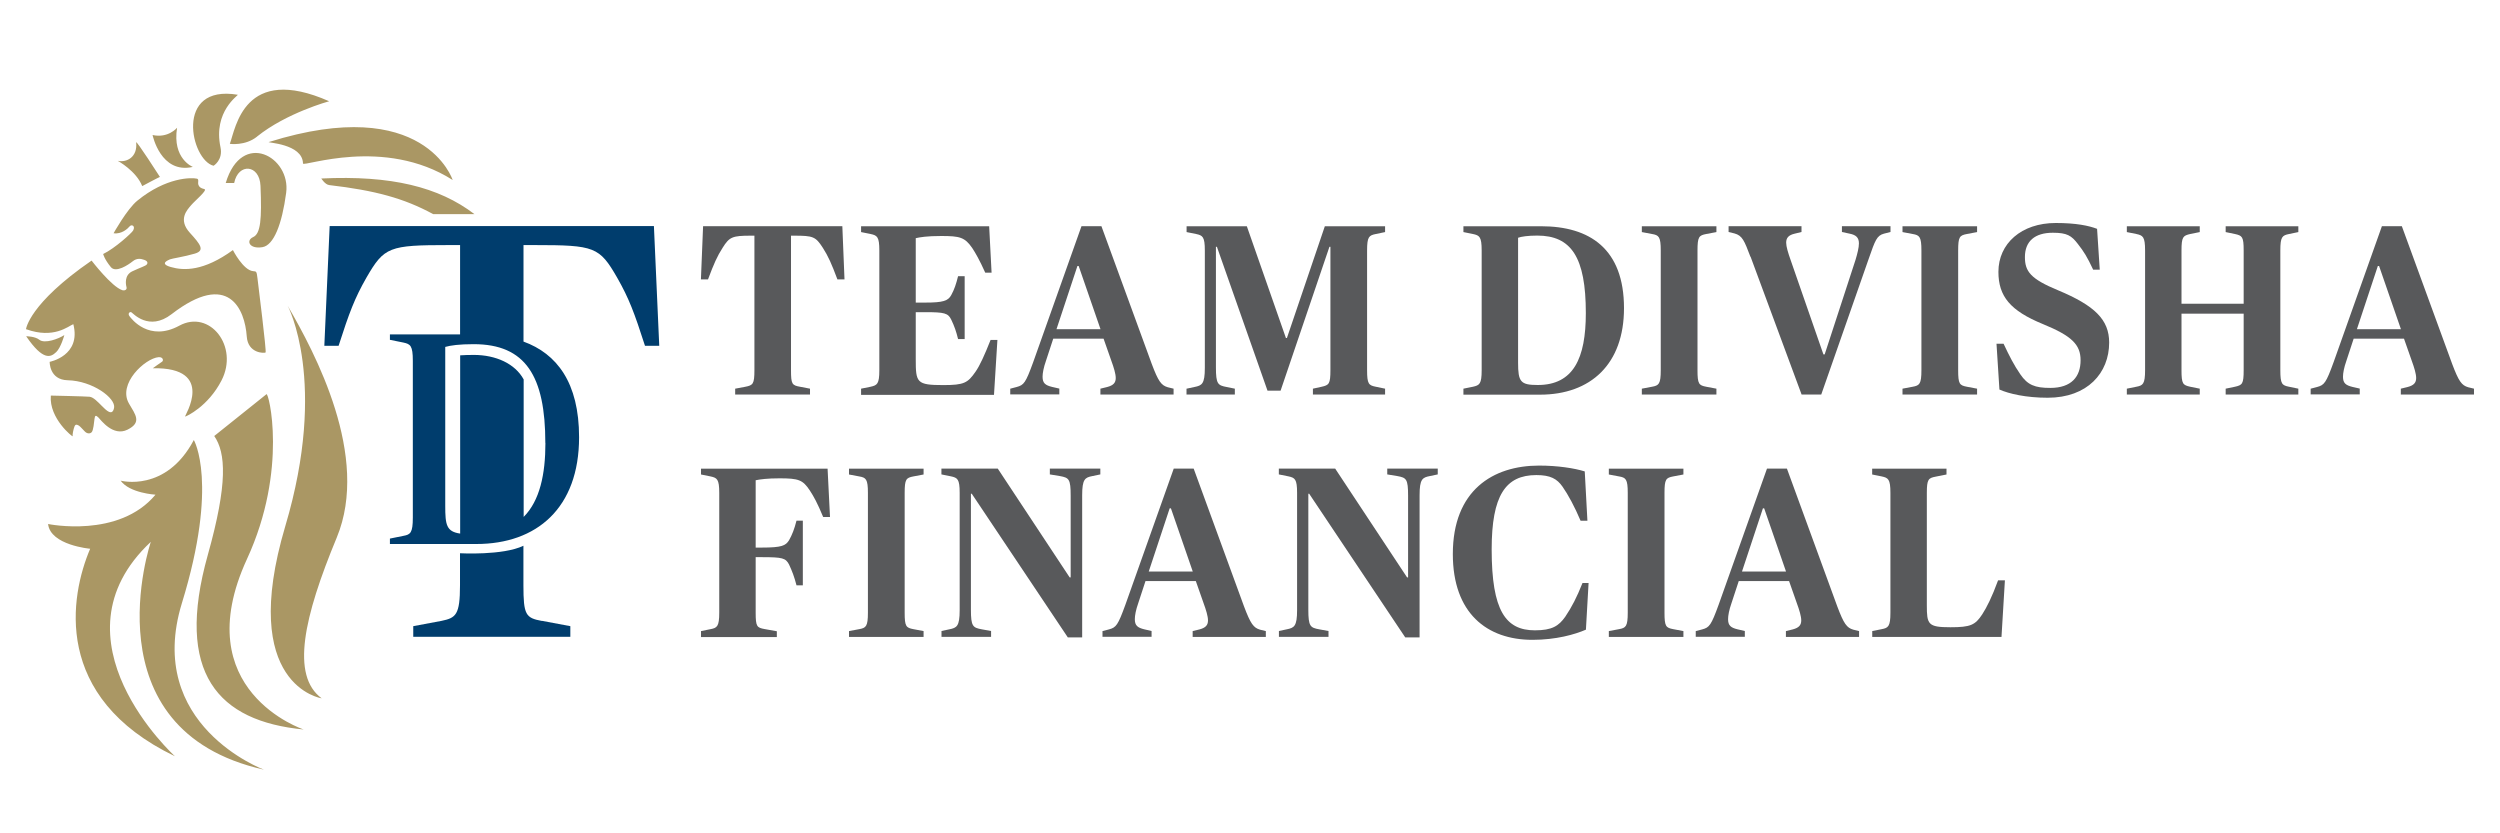
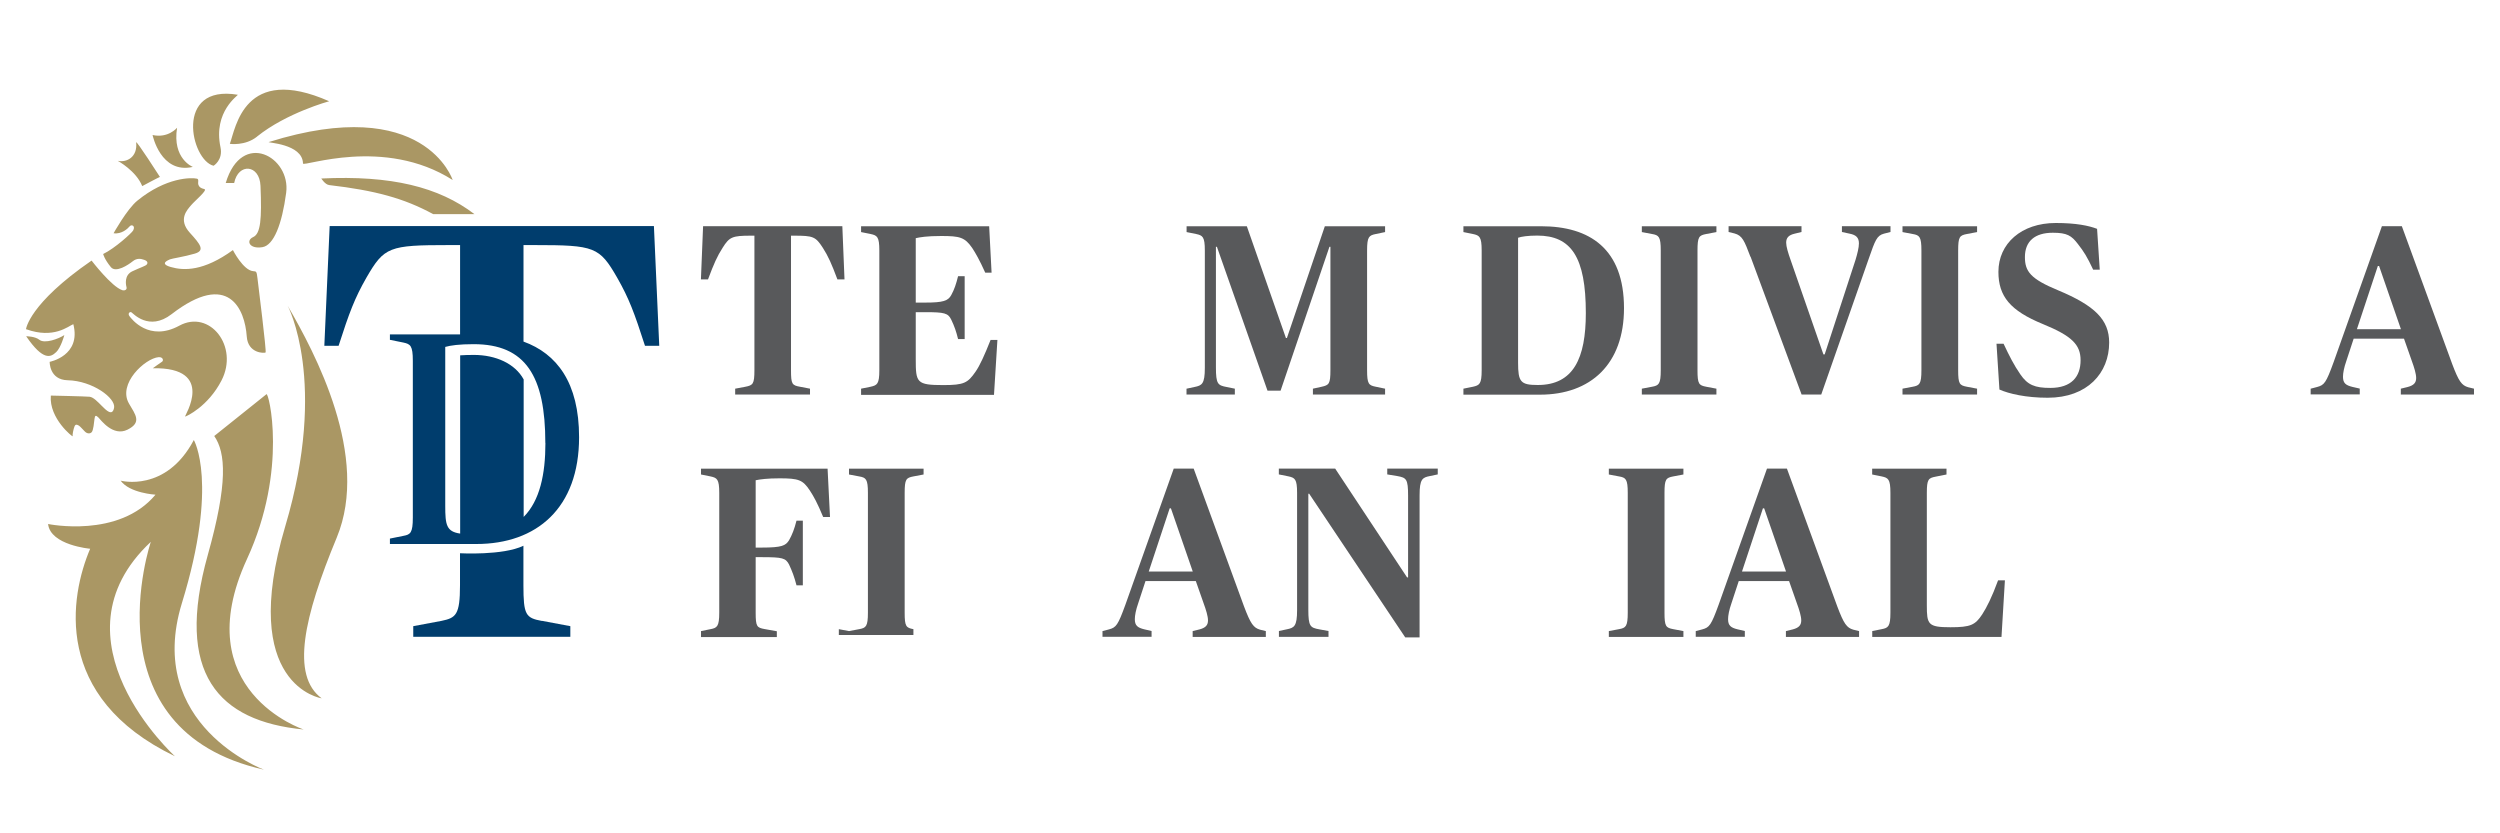
<svg xmlns="http://www.w3.org/2000/svg" id="Layer_1" viewBox="0 0 300 100">
  <defs>
    <style>
      .cls-1 {
        fill: #58595b;
      }

      .cls-2 {
        fill: #aa9764;
      }

      .cls-3 {
        fill: #003d6d;
      }
    </style>
  </defs>
  <path class="cls-2" d="M3.12,39.51s.32-3.04,7.87-8.24c0,0,2.39,3.13,3.68,3.55.29.09.6-.05.51-.37s-.28-1.43.69-1.89c.97-.46,1.61-.64,1.75-.83s.09-.41-.32-.55-.87-.23-1.38.18-2.02,1.43-2.62.69c-.79-.97-.92-1.57-.92-1.57,1.43-.69,3.42-2.52,3.59-2.81.32-.56-.18-.79-.41-.51s-.97.97-1.93.83c0,0,1.61-2.9,2.85-3.91,3.47-2.83,6.5-2.79,7.15-2.64.28.06.09.42.17.71.08.27.27.44.72.54s-1.13,1.39-1.59,1.94-1.61,1.7-.14,3.31c1.25,1.37,1.84,2.12.6,2.49s-2.81.6-2.99.69-1.34.51.09.92c1.58.46,3.96.51,7.46-2.03,0,0,1.24,2.44,2.44,2.53.37.03.41,0,.51.87s1.1,8.79.97,8.89-2.12.14-2.26-1.93c-.22-3.23-2.16-7.96-9.02-2.67-2.73,2.11-4.65-.14-4.83-.23s-.46.14-.23.46,2.35,3.13,5.99,1.15c3.64-1.98,7.18,2.48,5.06,6.58-1.61,3.13-4.24,4.33-4.37,4.33s3.78-5.94-3.87-5.8c0,0,.87-.64,1.1-.78s.11-.6-.41-.55c-1.61.14-4.94,3.19-3.55,5.57.78,1.34,1.57,2.26-.18,3.13s-3.22-1.2-3.5-1.47-.41-.28-.46.18-.14,1.34-.32,1.57-.55.23-.83-.05-.55-.6-.69-.69-.41-.28-.55.05-.28,1.06-.23,1.2-2.85-2.12-2.62-4.88c0,0,4.19.09,4.65.14s.97.6,1.47,1.1,1.26,1.3,1.47.23c.23-1.15-2.58-3.25-5.57-3.31-2.21-.05-2.16-2.21-2.16-2.21,0,0,3.81-.72,2.84-4.52-.61.24-2.34,1.8-5.65.61ZM17.07,22.33s1.89-1.01,2.12-1.1c0,0-2.89-4.51-2.85-4.14.18,1.75-1.11,2.44-2.21,2.21,0,0,2.21,1.2,2.94,3.04ZM18.31,16.21s.97,4.7,4.83,3.82c0,0-2.49-.97-1.89-4.7,0,0-1.06,1.29-2.95.87ZM26.46,17.68c-.92-4.33,2.22-6.28,2.07-6.31-7.69-1.29-5.62,7.87-2.9,8.52,0,0,1.15-.69.83-2.21ZM30.84,16.39c3.54-2.85,8.66-4.24,8.66-4.24-10.22-4.51-11.22,3.23-11.92,5.11,0,0,1.84.28,3.27-.87ZM32.26,17.04c-.32.1,4.05.18,4.1,2.58,0,.46,9.71-3.27,17.96,1.98,0,0-3.36-10.41-22.05-4.56ZM27.1,21.96h1c.49-2.44,3.05-2.24,3.16.34.17,4.02.01,5.75-.88,6.15s-.48,1.47,1.11,1.21c1.36-.22,2.35-2.75,2.85-6.52.58-4.32-5.32-7.6-7.25-1.19ZM56.94,25.7c-4.28-3.27-10-4.68-18.38-4.28,0,0,.44.73.95.79,5.47.64,8.96,1.57,12.48,3.49h4.95ZM34.24,63.12c-5.7,19.19,4.36,20.68,4.36,20.68-3.71-2.74-2.16-9.72,1.81-19.29,4.03-9.74-2.6-22.16-5.89-27.82,0,0,4.88,9.06-.28,26.43ZM24.94,66.58c-4,14.24,1.24,19.97,11.5,20.96,0,0-14.09-4.64-6.8-20.46,4.97-10.77,2.57-20.18,2.33-19.77l-6.26,5.01c1.39,2.02,1.64,5.67-.77,14.26ZM18.66,59.36c-4.4,5.29-12.89,3.52-12.89,3.52.28,2.55,5.05,2.97,5.05,2.97-2.41,5.66-4.59,17.8,10.17,24.9,0,0-15.41-14-2.89-25.73,0,0-7.65,22.58,13.57,27.34,0,0-14.35-5.32-9.84-19.99,4.44-14.44,1.43-19.57,1.43-19.57-3.35,6.34-8.78,4.88-8.78,4.88,1.07,1.5,4.17,1.68,4.17,1.68ZM6.72,42.28c.6-.56,1-2.07,1-2.07-.71.46-2.36,1.07-3,.56-.52-.42-1.58-.42-1.58-.42,2.07,3.03,2.97,2.49,3.57,1.93Z" />
  <g>
    <g>
      <g>
        <path class="cls-1" d="M88.23,46.64l1.22-.23c.9-.18,1.08-.32,1.08-1.98v-16.15h-.41c-2.25,0-2.59.15-3.41,1.46-.64.99-1.05,1.92-1.75,3.79h-.85l.26-6.39h16.71l.26,6.39h-.85c-.7-1.87-1.11-2.8-1.75-3.79-.87-1.34-1.14-1.46-3.44-1.46h-.38v16.15c0,1.66.12,1.81,1.08,1.98l1.2.23v.7h-8.98v-.7Z" />
        <path class="cls-1" d="M103.33,46.64l1.14-.23c.79-.18,1.05-.32,1.05-1.98v-14.37c0-1.66-.26-1.81-1.05-1.98l-1.14-.23v-.7h15.37l.29,5.57h-.76c-.7-1.55-1.17-2.36-1.55-2.94-.9-1.31-1.49-1.46-3.73-1.46-1.75,0-2.57.15-3.06.26v7.73h1.14c2.13,0,2.74-.2,3.12-.9s.58-1.31.82-2.27h.79v7.55h-.79c-.23-.93-.44-1.54-.82-2.33-.38-.79-.82-.9-3.12-.9h-1.14v5.63c0,2.83.09,3.12,3.32,3.12,2.48,0,2.92-.26,3.85-1.6.5-.7,1.11-2.04,1.81-3.82h.82l-.41,6.59h-15.95v-.7Z" />
-         <path class="cls-1" d="M121.24,46.64l.76-.2c.87-.23,1.08-.5,1.98-2.97l5.8-16.33h2.39l6.04,16.53c.79,2.1,1.14,2.57,1.92,2.8l.7.17v.7h-8.78v-.7l.82-.2c.76-.2,1.02-.53,1.02-1.08,0-.5-.23-1.25-.53-2.07l-.93-2.65h-6.04l-.87,2.65c-.29.82-.41,1.49-.41,1.92,0,.76.32,1.02,1.14,1.22l.87.2v.7h-5.89v-.7ZM126.78,39.5h5.28l-2.62-7.58h-.15l-2.51,7.58Z" />
        <path class="cls-1" d="M142.4,46.64l.93-.2c.9-.18,1.25-.35,1.25-2.3v-14.08c0-1.66-.26-1.81-1.05-1.98l-1.14-.23v-.7h7.23l4.69,13.41h.12l4.55-13.41h7.23v.7l-1.11.23c-.82.17-1.05.32-1.05,1.98v14.37c0,1.66.2,1.81,1.05,1.98l1.11.23v.7h-8.66v-.7l1.05-.23c.87-.2,1.05-.32,1.05-1.98v-14.81h-.12l-5.86,17.26h-1.57l-6.07-17.26h-.12v14.46c0,2.01.23,2.16,1.28,2.36l.99.2v.7h-5.8v-.7Z" />
      </g>
      <g>
        <path class="cls-1" d="M175.61,46.64l1.14-.23c.79-.18,1.05-.32,1.05-1.98v-14.37c0-1.66-.26-1.81-1.05-1.98l-1.14-.23v-.7h9.33c5.83,0,9.94,2.71,9.94,9.83,0,6.71-3.99,10.38-10.09,10.38h-9.18v-.7ZM190.3,37.57c0-6.71-1.75-9.3-5.83-9.3-1.11,0-1.92.12-2.3.26v14.99c0,2.3.29,2.68,2.36,2.68,4.29,0,5.77-3.21,5.77-8.63Z" />
        <path class="cls-1" d="M197.02,46.64l1.22-.23c.82-.15,1.05-.32,1.05-1.98v-14.37c0-1.66-.23-1.84-1.05-1.98l-1.22-.23v-.7h8.95v.7l-1.22.23c-.87.17-1.05.32-1.05,1.98v14.37c0,1.66.17,1.81,1.05,1.98l1.22.23v.7h-8.95v-.7Z" />
        <path class="cls-1" d="M210.05,30.81c-.73-1.92-.96-2.54-1.92-2.8l-.7-.17v-.7h8.75v.7l-.82.2c-.73.17-1.02.5-1.02,1.08,0,.47.23,1.22.53,2.07l3.94,11.34h.15l3.7-11.34c.23-.76.41-1.49.41-1.98,0-.7-.35-1.02-1.11-1.17l-.93-.2v-.7h5.83v.7l-.79.2c-.85.23-1.05.79-1.81,2.97l-5.71,16.33h-2.36l-6.12-16.53Z" />
        <path class="cls-1" d="M228.3,46.64l1.22-.23c.82-.15,1.05-.32,1.05-1.98v-14.37c0-1.66-.23-1.84-1.05-1.98l-1.22-.23v-.7h8.95v.7l-1.22.23c-.87.17-1.05.32-1.05,1.98v14.37c0,1.66.17,1.81,1.05,1.98l1.22.23v.7h-8.95v-.7Z" />
        <path class="cls-1" d="M239.93,46.73l-.35-5.48h.85c.7,1.49,1.25,2.57,2.01,3.67.87,1.28,1.75,1.63,3.59,1.63,2.54,0,3.64-1.34,3.64-3.32,0-1.87-1.05-2.92-4.52-4.34-3.91-1.6-5.34-3.32-5.34-6.27,0-3.38,2.74-5.86,6.88-5.86,2.45,0,3.96.32,4.96.7l.32,4.9h-.79c-.73-1.55-1.11-2.16-1.84-3.09-.76-.99-1.28-1.34-3-1.34-2.16,0-3.35,1.02-3.35,2.92,0,1.72.67,2.62,3.99,3.99,4.4,1.84,6.12,3.53,6.12,6.27,0,3.64-2.6,6.62-7.38,6.62-2.57,0-4.64-.47-5.8-.99Z" />
-         <path class="cls-1" d="M255.22,46.64l1.14-.23c.79-.15,1.05-.32,1.05-1.98v-14.37c0-1.66-.26-1.81-1.05-1.98l-1.14-.23v-.7h8.75v.7l-1.14.23c-.85.2-1.05.32-1.05,1.98v6.39h7.46v-6.39c0-1.66-.17-1.78-1.05-1.98l-1.11-.23v-.7h8.72v.7l-1.11.23c-.82.17-1.05.32-1.05,1.98v14.37c0,1.66.2,1.81,1.05,1.98l1.11.23v.7h-8.72v-.7l1.11-.23c.88-.2,1.05-.32,1.05-1.98v-6.79h-7.46v6.79c0,1.66.17,1.78,1.05,1.98l1.14.23v.7h-8.75v-.7Z" />
        <path class="cls-1" d="M277.29,46.64l.76-.2c.87-.23,1.08-.5,1.98-2.97l5.8-16.33h2.39l6.04,16.53c.79,2.1,1.14,2.57,1.92,2.8l.7.17v.7h-8.78v-.7l.82-.2c.76-.2,1.02-.53,1.02-1.08,0-.5-.23-1.25-.53-2.07l-.93-2.65h-6.04l-.87,2.65c-.29.82-.41,1.49-.41,1.92,0,.76.32,1.02,1.14,1.22l.87.2v.7h-5.89v-.7ZM282.83,39.5h5.28l-2.62-7.58h-.15l-2.51,7.58Z" />
      </g>
    </g>
    <g>
      <path class="cls-1" d="M84.12,75.73l1.14-.23c.79-.15,1.05-.32,1.05-1.98v-14.37c0-1.66-.26-1.81-1.05-1.98l-1.14-.23v-.7h15.19l.29,5.8h-.82c-.7-1.69-1.14-2.48-1.6-3.18-.85-1.28-1.34-1.46-3.64-1.46-1.46,0-2.33.12-2.86.23v8.08h.73c2.42,0,2.86-.23,3.27-.87.38-.67.64-1.34.9-2.36h.76v7.76h-.76c-.26-1.02-.53-1.72-.9-2.51-.41-.76-.76-.87-3.27-.87h-.73v6.68c0,1.66.15,1.78,1.08,1.95l1.46.26v.7h-9.1v-.7Z" />
-       <path class="cls-1" d="M101.88,75.73l1.22-.23c.82-.15,1.05-.32,1.05-1.98v-14.37c0-1.66-.23-1.84-1.05-1.98l-1.22-.23v-.7h8.95v.7l-1.22.23c-.87.17-1.05.32-1.05,1.98v14.37c0,1.66.17,1.81,1.05,1.98l1.22.23v.7h-8.95v-.7Z" />
-       <path class="cls-1" d="M116.63,59.25h-.12v13.91c0,2.01.23,2.16,1.31,2.36l1.11.2v.7h-5.95v-.7l.93-.2c.9-.18,1.25-.35,1.25-2.3v-14.08c0-1.66-.26-1.81-1.05-1.98l-1.14-.23v-.7h6.76l8.63,13.06h.12v-9.8c0-2.01-.2-2.16-1.28-2.36l-1.22-.2v-.7h6.06v.7l-.96.2c-.87.17-1.22.35-1.22,2.3v17.06h-1.72l-11.52-17.23Z" />
+       <path class="cls-1" d="M101.88,75.73l1.22-.23c.82-.15,1.05-.32,1.05-1.98v-14.37c0-1.66-.23-1.84-1.05-1.98l-1.22-.23v-.7h8.95v.7l-1.22.23c-.87.17-1.05.32-1.05,1.98v14.37c0,1.66.17,1.81,1.05,1.98v.7h-8.95v-.7Z" />
      <path class="cls-1" d="M132.31,75.73l.76-.2c.87-.23,1.08-.5,1.98-2.97l5.8-16.33h2.39l6.04,16.53c.79,2.1,1.14,2.57,1.92,2.8l.7.17v.7h-8.78v-.7l.82-.2c.76-.2,1.02-.53,1.02-1.08,0-.5-.23-1.25-.53-2.07l-.93-2.65h-6.04l-.87,2.65c-.29.82-.41,1.49-.41,1.92,0,.76.32,1.02,1.14,1.22l.87.2v.7h-5.89v-.7ZM137.85,68.58h5.28l-2.62-7.58h-.15l-2.51,7.58Z" />
      <path class="cls-1" d="M157.12,59.25h-.12v13.91c0,2.01.23,2.16,1.31,2.36l1.11.2v.7h-5.95v-.7l.93-.2c.9-.18,1.25-.35,1.25-2.3v-14.08c0-1.66-.26-1.81-1.05-1.98l-1.14-.23v-.7h6.76l8.63,13.06h.12v-9.8c0-2.01-.2-2.16-1.28-2.36l-1.22-.2v-.7h6.06v.7l-.96.2c-.87.17-1.22.35-1.22,2.3v17.06h-1.72l-11.52-17.23Z" />
-       <path class="cls-1" d="M174.34,66.48c0-7.64,4.81-10.61,10.35-10.61,2.25,0,4.26.32,5.48.7l.32,5.92h-.82c-.7-1.66-1.49-3.12-2.16-4.08-.67-.96-1.46-1.4-3.15-1.4-3.7,0-5.36,2.45-5.36,8.92,0,7.38,1.69,9.71,5.19,9.71,2.07,0,2.86-.53,3.64-1.63.79-1.17,1.4-2.36,2.07-4.05h.73l-.32,5.6c-1.34.58-3.59,1.22-6.41,1.22-5.48,0-9.56-3.21-9.56-10.29Z" />
      <path class="cls-1" d="M193.06,75.73l1.22-.23c.82-.15,1.05-.32,1.05-1.98v-14.37c0-1.66-.23-1.84-1.05-1.98l-1.22-.23v-.7h8.95v.7l-1.22.23c-.87.17-1.05.32-1.05,1.98v14.37c0,1.66.17,1.81,1.05,1.98l1.22.23v.7h-8.95v-.7Z" />
      <path class="cls-1" d="M203.5,75.73l.76-.2c.87-.23,1.08-.5,1.98-2.97l5.8-16.33h2.39l6.04,16.53c.79,2.1,1.14,2.57,1.92,2.8l.7.17v.7h-8.78v-.7l.82-.2c.76-.2,1.02-.53,1.02-1.08,0-.5-.23-1.25-.53-2.07l-.93-2.65h-6.04l-.87,2.65c-.29.82-.41,1.49-.41,1.92,0,.76.32,1.02,1.14,1.22l.87.2v.7h-5.89v-.7ZM209.04,68.58h5.28l-2.62-7.58h-.15l-2.51,7.58Z" />
      <path class="cls-1" d="M224.66,75.73l1.14-.23c.79-.15,1.05-.32,1.05-1.98v-14.37c0-1.66-.26-1.81-1.05-1.98l-1.14-.23v-.7h8.92v.7l-1.31.26c-.85.17-1.05.29-1.05,1.95v13.47c0,2.3.12,2.65,2.83,2.65,2.42,0,2.97-.26,3.82-1.55.53-.82,1.17-2.07,1.9-4.08h.82l-.41,6.79h-15.51v-.7Z" />
    </g>
  </g>
  <path class="cls-3" d="M65.03,74.5l3.41.64v1.28h-18.85v-1.28l3.41-.64c1.71-.36,2.2-.71,2.2-4.27v-3.84s5.15.29,7.61-.9v4.75c0,3.56.28,3.91,2.2,4.27ZM79.11,41.5h-1.71c-1.28-3.98-1.92-5.69-3.34-8.18-2.13-3.7-2.7-3.91-9.89-3.91h-1.35v11.58c3.99,1.45,6.67,4.91,6.67,11.48,0,8.49-5.08,12.81-12.33,12.81h-10.37v-.65l1.63-.33c.83-.15,1.12-.36,1.12-2.18v-18.83c0-1.81-.29-2-1.12-2.18l-1.63-.33v-.65h8.42v-10.72h-1.35c-7.18,0-7.75.21-9.89,3.91-1.42,2.49-2.06,4.2-3.34,8.18h-1.71l.64-14.37h38.91l.64,14.37ZM65.44,53.16c0-8.02-2.36-11.86-8.6-11.86-1.74,0-2.79.15-3.41.33v19.08c0,2.28.14,3.08,1.79,3.32v-21.39c.46-.03,1-.05,1.63-.05,2.66,0,4.96,1.05,5.99,2.94v16.5c1.94-1.95,2.61-5.12,2.61-8.86Z" />
</svg>